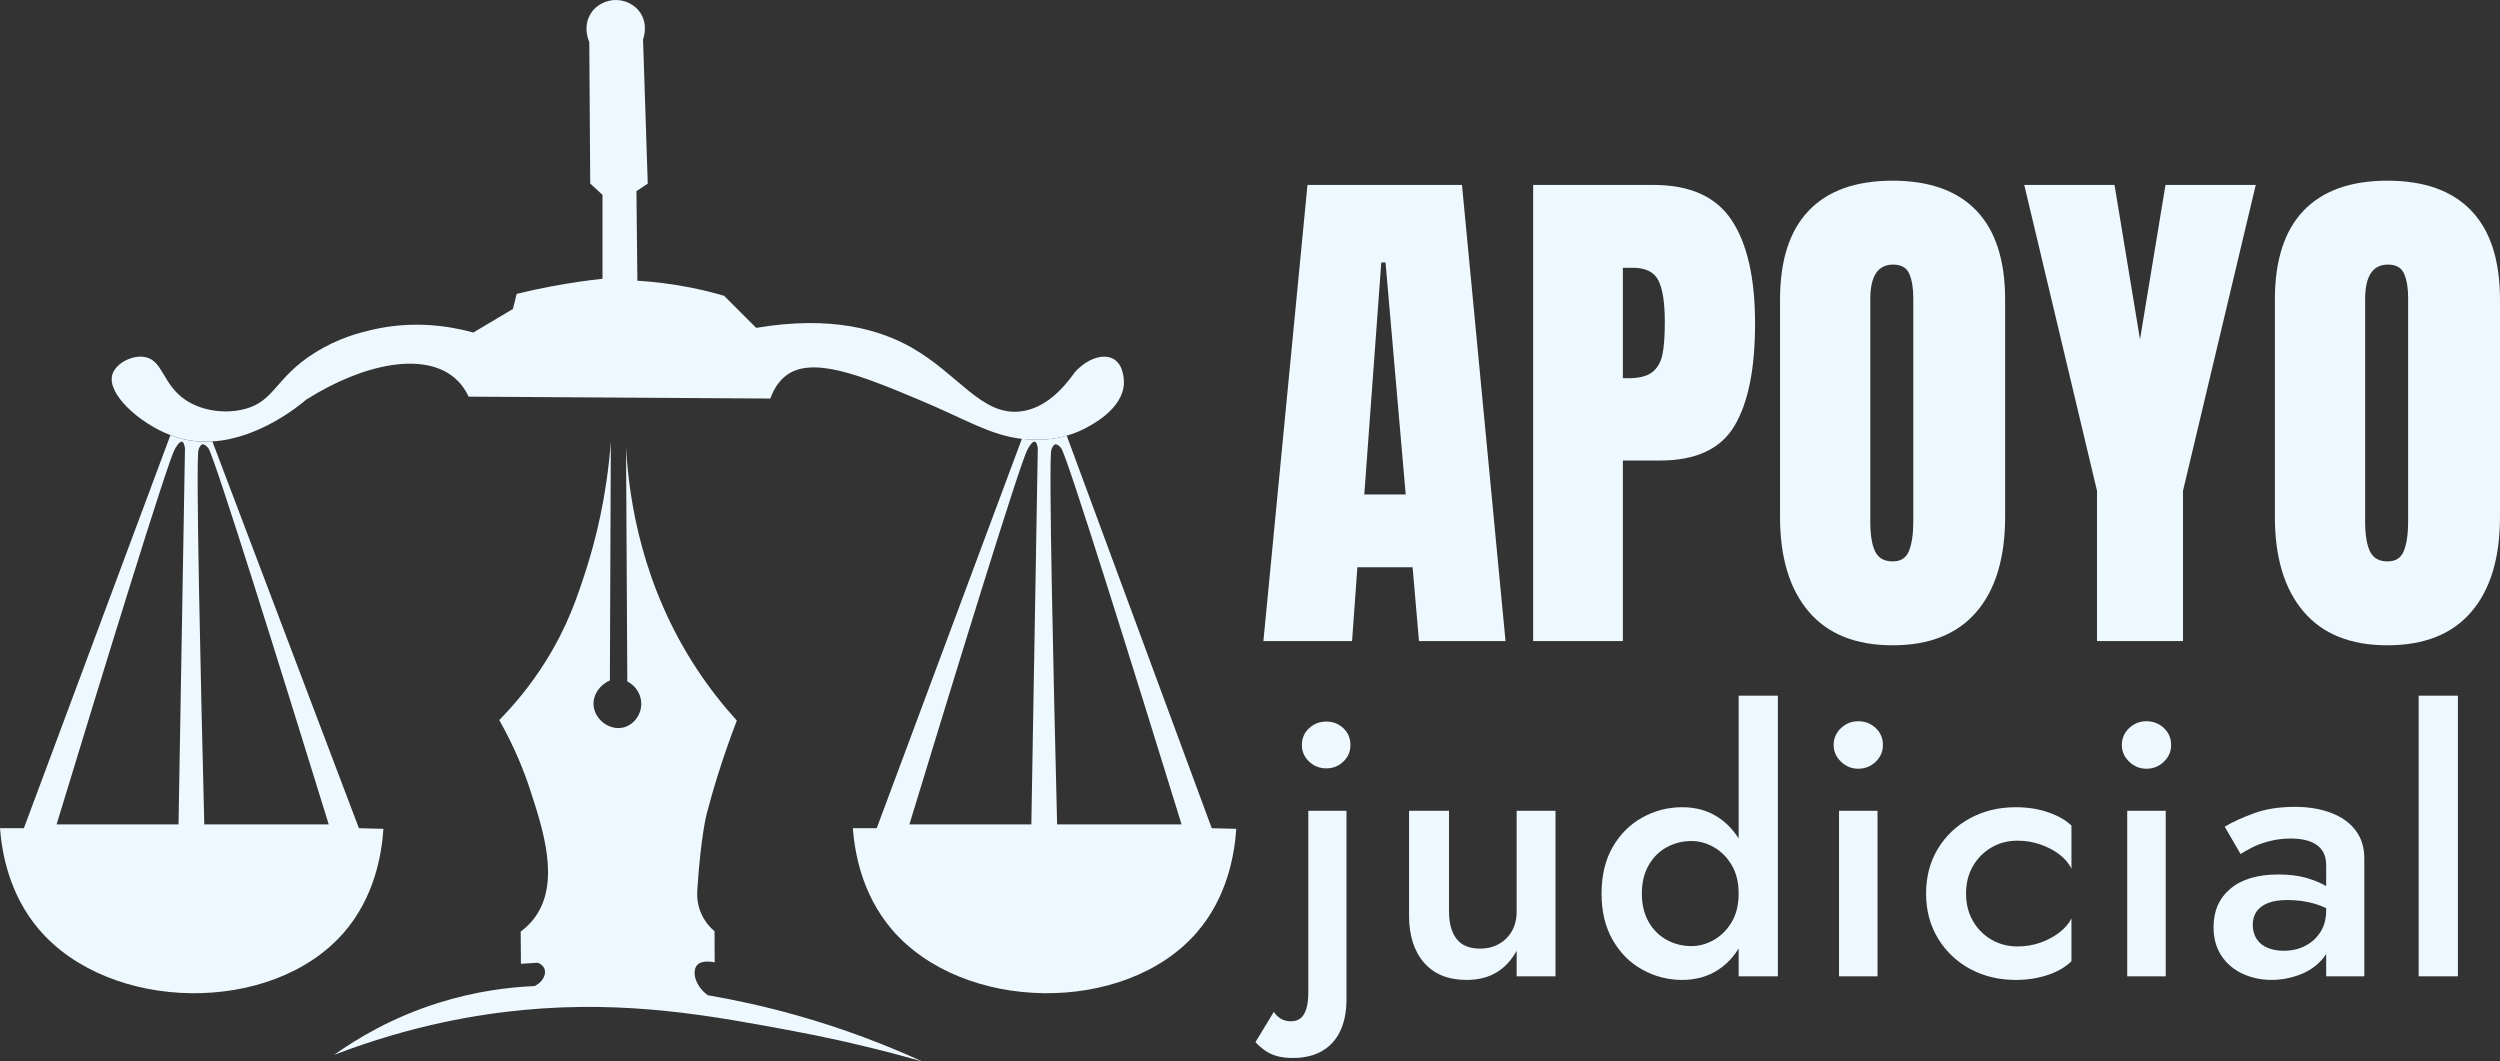
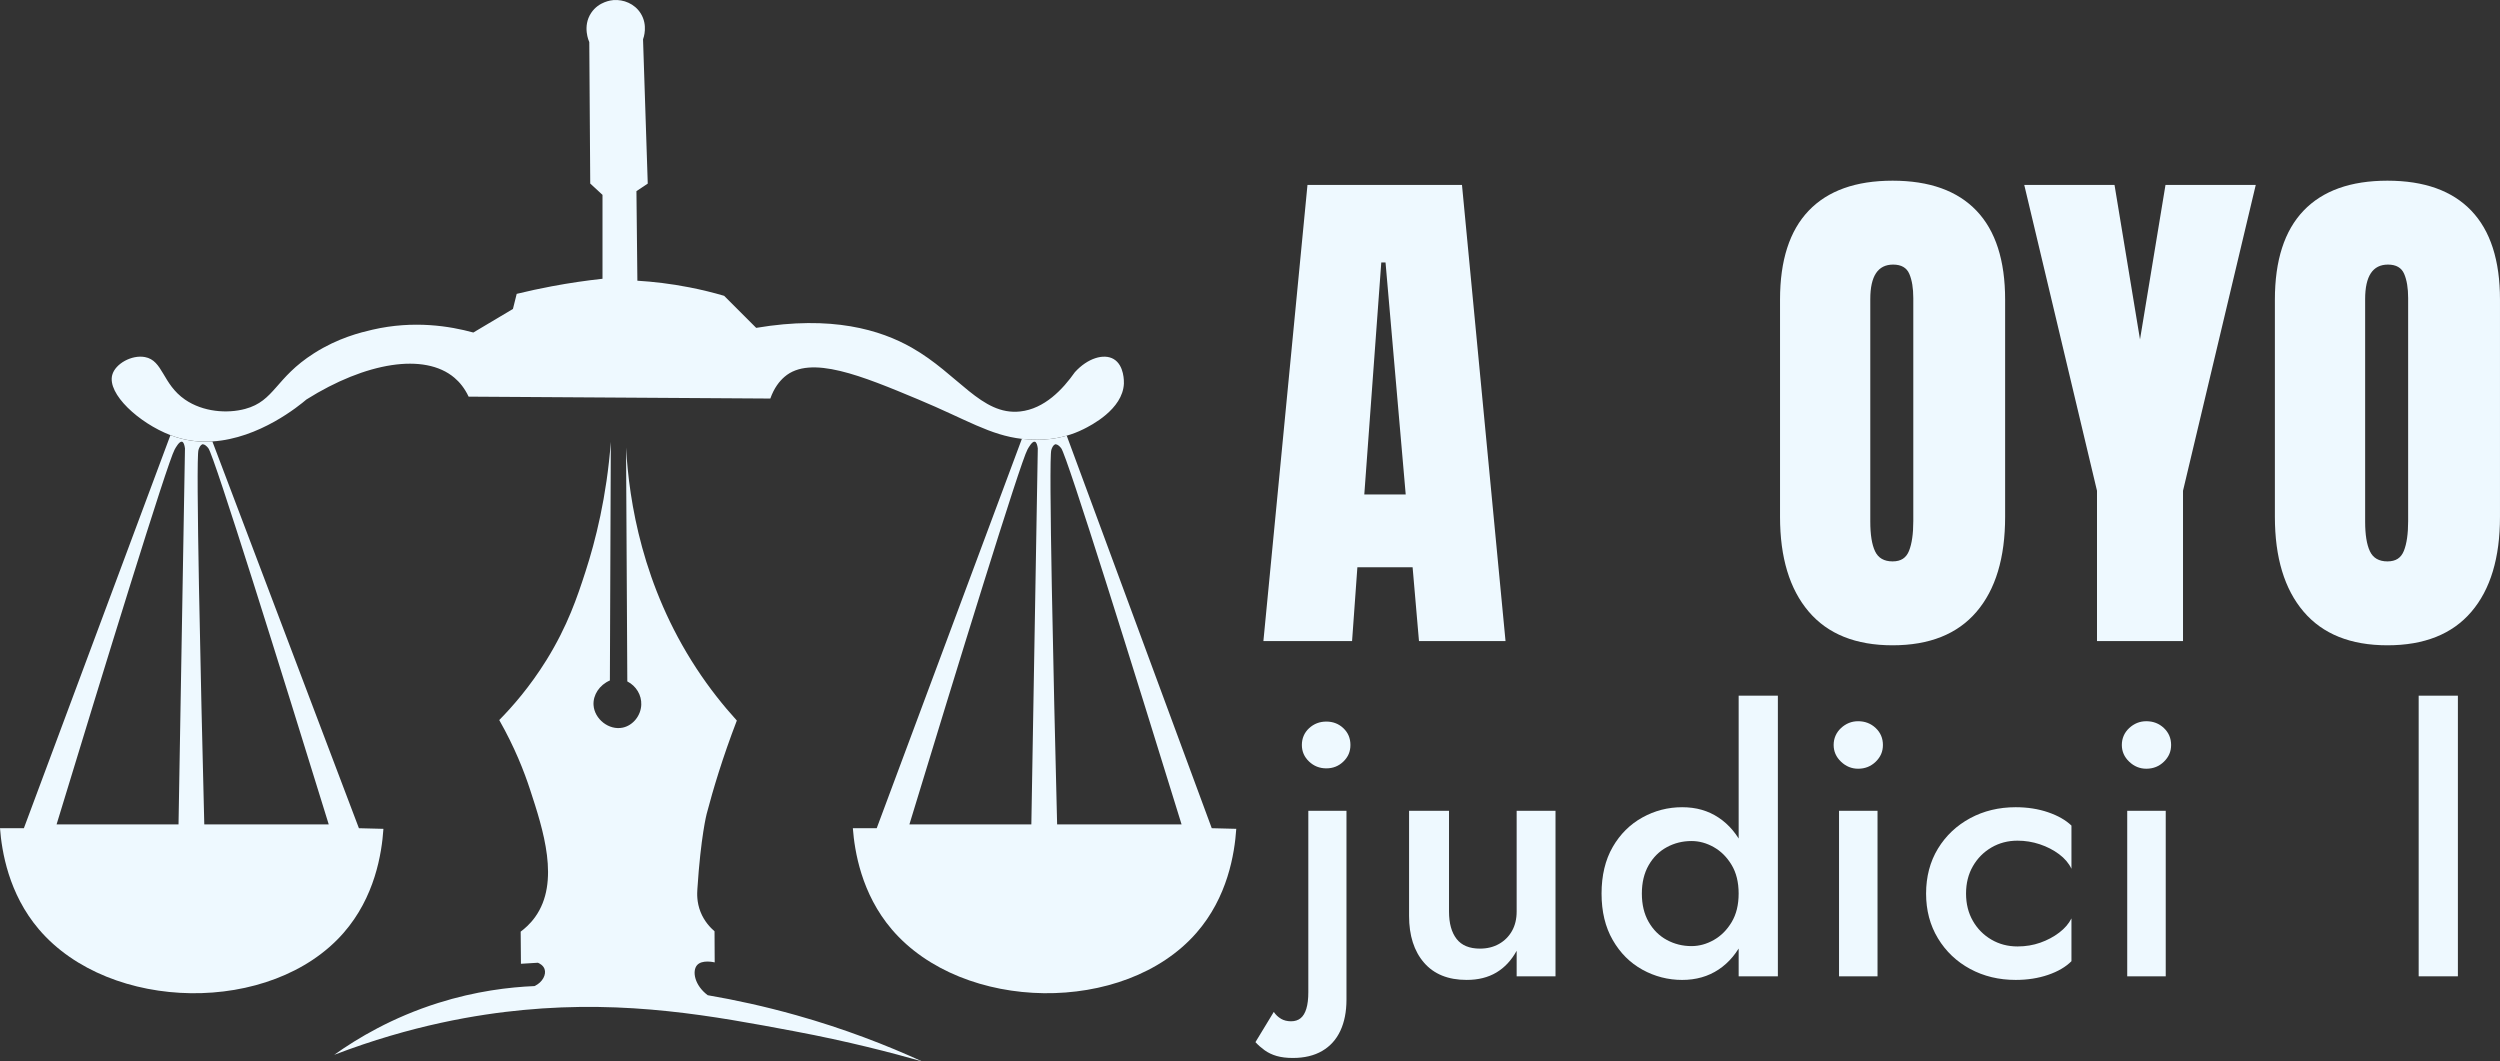
<svg xmlns="http://www.w3.org/2000/svg" id="Capa_2" data-name="Capa 2" viewBox="0 0 1682.32 714.26">
  <rect x="0" y="0" width="1682.32" height="714.26" fill="#333333" stroke="none" />
  <defs>
    <style> .cls-1 { fill: #eef9ff; stroke-width: 0px; } </style>
  </defs>
  <g id="Capa_2-2" data-name="Capa 2">
    <g>
      <path class="cls-1" d="M224.92,709.81c52.21-20.02,96.64-27.25,126.9-30.14,70.71-6.76,128.17,4.03,182.73,14.28,36.32,6.82,65.91,14.57,85.99,20.31-24.06-11-52.38-22-84.72-31.1-21.15-5.95-41.14-10.29-59.57-13.45-8.95-6.71-10.56-16.25-7.22-20.18,3.34-3.93,11.42-2.02,11.91-1.9-.04-6.98-.07-13.96-.11-20.94-2.79-2.42-6.89-6.66-9.41-13.01-2.63-6.63-2.32-12.46-2.14-15.25,2.29-35.62,6.26-50.74,6.26-50.74,4.35-16.56,10.76-37.98,20.3-62.81-9.2-10.12-18.5-21.8-27.28-35.21-36.23-55.37-45.22-112.12-47.27-148.47.28,52.45.56,104.9.85,157.35,5.99,3.05,9.66,9.21,9.4,15.71-.3,7.31-5.54,13.9-12.46,15.38-9.3,1.99-19.1-5.76-19.67-15.23-.4-6.77,3.97-13.47,11-16.5l.63-160.53c-2.8,37-10.35,66.62-17.03,87.24-5.42,16.75-11.95,36.47-26.33,59.64-11.11,17.89-22.8,31.23-31.72,40.29,10.48,18.45,16.81,34.79,20.69,46.65,8.89,27.14,20.41,62.34,3.42,85.95-3.36,4.67-7.08,7.83-9.69,9.77.06,7.21.12,14.43.18,21.64,3.81-.23,7.61-.47,11.42-.7,1.01.43,3.53,1.66,4.45,4.19,1.32,3.67-1.17,8.88-6.71,11.51-17,.71-39.51,3.37-64.77,11.33-31,9.77-54.46,23.82-70.01,34.9Z" />
      <path class="cls-1" d="M756.31,258.05c-.73,17.52-22.46,28.38-27.15,30.72-3.92,1.96-7.75,3.38-11.33,4.4-8.41,2.42-15.42,2.67-18.82,2.71-4.03.04-7.78-.14-11.37-.56-21.57-2.49-37.13-12.93-69.64-26.5-37.76-15.76-72.65-30.35-90.1-15.23-3.36,2.91-6.98,7.4-9.52,14.6-67.67-.42-135.35-.84-203.03-1.28-2.73-5.77-6.12-9.8-9.52-12.68-20.09-17.06-59.72-10.48-99.61,14.59-4.79,4.07-31.65,26.29-63.38,28.24-7.85.49-15.99-.28-24.18-2.86-1.32-.41-2.65-.88-3.97-1.39-21.2-8.16-42.6-27.74-39.17-40.48,2.05-7.62,13.21-13.7,22-12.05,12.26,2.29,11.69,18.07,26.98,28.62,12.07,8.33,28.41,9.54,40.48,6.27,19.92-5.38,20.18-20.79,46.32-37.44,16.35-10.41,31.41-14.02,39.33-15.86,27.85-6.44,52.26-2.4,67.89,1.9,8.88-5.29,17.77-10.57,26.65-15.86.84-3.39,1.69-6.77,2.53-10.16,7.45-1.82,15.28-3.53,23.48-5.07,12.03-2.27,23.49-3.91,34.26-5.08v-56.47l-8.25-7.61-.64-95.18c-.25-.54-4.78-10.58,1.28-19.67C402.97.97,411.62.15,412.79.06c6.72-.52,14.23,2.36,18.35,8.94,5,7.97,1.96,16.45,1.58,17.47,1.06,32.36,2.11,64.72,3.17,97.08l-7.61,5.07.63,60.28c10.49.64,22.23,1.97,34.9,4.44,8.46,1.65,16.3,3.61,23.48,5.72l21.57,21.57c50.9-8.58,83.56,1.32,104.69,13.32,31.37,17.82,46.89,45.73,72.87,42.95,16.5-1.76,28.84-15.01,36.89-26.45,8.58-9.47,19.43-12.66,26.01-8.88,7.37,4.23,7.02,15.57,6.98,16.49Z" />
      <path class="cls-1" d="M241.52,557.32l-98.55-260.1s-.04-.04-.14-.13c-7.85.49-15.99-.28-24.18-2.86-1.32-.41-2.65-.88-3.97-1.39L16.07,557.32H0c1.18,15.46,5.7,44.04,26.22,68.11,47.76,56.01,156.64,57.7,204.99,2.32,20.96-24,25.67-53.12,26.81-70l-16.5-.42ZM120.12,554.78H38.07c31.42-103.14,74.52-243.44,79.47-252.32.81-1.44,3.14-5.63,4.92-5.23,1.16.26,1.73,2.36,2.01,4.52-1.45,84.34-2.89,168.69-4.34,253.03ZM137.47,554.78c-2.44-97.82-5.81-245.69-3.91-252,1.05-3.5,2.7-3.81,2.7-3.81,0,0,1.66-.31,3.95,2.65,4.02,5.2,49.39,150.8,81.01,253.16h-83.76Z" />
      <path class="cls-1" d="M815.42,557.32l-97.59-264.14c-8.41,2.42-15.42,2.67-18.82,2.71-4.03.04-7.78-.14-11.37-.56l-97.67,261.98h-16.07c1.18,15.46,5.7,44.04,26.22,68.11,47.76,56.01,156.64,57.7,204.99,2.32,20.96-24,25.67-53.12,26.81-70l-16.5-.42ZM694.02,554.78h-82.06c31.42-103.14,74.52-243.44,79.47-252.32.81-1.44,3.14-5.63,4.92-5.23,1.16.26,1.73,2.36,2.01,4.52-1.45,84.34-2.89,168.69-4.34,253.03ZM711.37,554.78c-2.44-97.82-5.81-245.69-3.91-252,1.05-3.5,2.7-3.81,2.7-3.81,0,0,1.66-.31,3.95,2.65,4.02,5.2,49.39,150.8,81.01,253.16h-83.76Z" />
    </g>
    <g>
      <path class="cls-1" d="M850.18,431.38l29.66-306.92h103.97l29.3,306.92h-58.24l-4.29-49.67h-37.16l-3.57,49.67h-59.67ZM918.07,332.76h27.87l-13.58-156.14h-2.86l-11.43,156.14Z" />
-       <path class="cls-1" d="M1031.69,124.46h81.11c24.53,0,42.04,7.92,52.52,23.76,10.48,15.84,15.72,39.01,15.72,69.5s-4.65,53.48-13.93,68.96c-9.29,15.49-25.97,23.22-50.02,23.22h-25.01v121.48h-60.38V124.46ZM1095.64,254.52c7.38,0,12.8-1.37,16.26-4.11,3.45-2.74,5.72-6.67,6.79-11.79,1.07-5.12,1.61-12.44,1.61-21.97,0-12.86-1.43-22.15-4.29-27.87-2.86-5.72-8.58-8.58-17.15-8.58h-6.79v74.32h3.57Z" />
      <path class="cls-1" d="M1217.12,411.55c-12.86-15.12-19.29-36.38-19.29-63.78v-146.14c0-26.44,6.43-46.39,19.29-59.85,12.86-13.45,31.68-20.19,56.45-20.19s43.59,6.73,56.45,20.19c12.86,13.46,19.29,33.41,19.29,59.85v146.14c0,27.63-6.43,48.95-19.29,63.96-12.86,15.01-31.68,22.51-56.45,22.51s-43.59-7.56-56.45-22.69ZM1284.65,370.64c1.9-4.76,2.86-11.43,2.86-20.01v-150.07c0-6.67-.89-12.09-2.68-16.26-1.79-4.17-5.42-6.25-10.9-6.25-10.24,0-15.36,7.74-15.36,23.22v149.71c0,8.82,1.07,15.49,3.22,20.01,2.14,4.53,6.07,6.79,11.79,6.79s9.17-2.38,11.08-7.15Z" />
      <path class="cls-1" d="M1411.13,431.38v-101.12l-48.95-205.81h60.74l17.15,103.97,17.15-103.97h60.74l-48.95,205.81v101.12h-57.88Z" />
      <path class="cls-1" d="M1550.12,411.55c-12.86-15.12-19.29-36.38-19.29-63.78v-146.14c0-26.44,6.43-46.39,19.29-59.85,12.86-13.45,31.68-20.19,56.45-20.19s43.59,6.73,56.45,20.19c12.86,13.46,19.29,33.41,19.29,59.85v146.14c0,27.63-6.43,48.95-19.29,63.96-12.86,15.01-31.68,22.51-56.45,22.51s-43.59-7.56-56.45-22.69ZM1617.65,370.64c1.9-4.76,2.86-11.43,2.86-20.01v-150.07c0-6.67-.89-12.09-2.68-16.26-1.79-4.17-5.42-6.25-10.9-6.25-10.24,0-15.36,7.74-15.36,23.22v149.71c0,8.82,1.07,15.49,3.22,20.01,2.14,4.53,6.07,6.79,11.79,6.79s9.17-2.38,11.08-7.15Z" />
    </g>
    <g>
      <path class="cls-1" d="M862.01,685.56c1.94,1.13,4.2,1.69,6.78,1.69s4.72-.69,6.42-2.06c1.7-1.37,2.99-3.51,3.87-6.42.89-2.91,1.33-6.62,1.33-11.14v-122.03h25.67v127.11c0,8.07-1.37,15.05-4.12,20.94-2.75,5.89-6.82,10.41-12.23,13.56-5.41,3.15-11.98,4.72-19.73,4.72-4.2,0-7.83-.45-10.9-1.33-3.06-.89-5.77-2.18-8.11-3.87-2.34-1.7-4.4-3.51-6.17-5.45l12.35-20.34c1.29,1.94,2.91,3.47,4.84,4.6ZM880.9,490.05c3.23-2.98,7.1-4.48,11.62-4.48s8.35,1.49,11.5,4.48c3.15,2.99,4.72,6.74,4.72,11.26s-1.57,8.07-4.72,11.14c-3.15,3.07-6.98,4.6-11.5,4.6s-8.4-1.53-11.62-4.6c-3.23-3.06-4.84-6.78-4.84-11.14s1.61-8.27,4.84-11.26Z" />
      <path class="cls-1" d="M980.16,631.81c3.39,4.36,8.63,6.54,15.74,6.54,4.84,0,9.12-1.05,12.83-3.15,3.71-2.1,6.62-5,8.72-8.72,2.1-3.71,3.15-8.07,3.15-13.08v-67.79h26.15v111.38h-26.15v-17.19c-3.55,6.46-8.11,11.34-13.68,14.65-5.57,3.31-12.23,4.96-19.98,4.96-12.43,0-22-3.87-28.69-11.62-6.7-7.75-10.05-18.24-10.05-31.48v-70.7h26.88v67.79c0,7.91,1.69,14.04,5.08,18.4Z" />
      <path class="cls-1" d="M1085.24,569.95c5-8.63,11.66-15.25,19.97-19.85,8.31-4.6,17.23-6.9,26.75-6.9s17.55,2.34,24.58,7.02c7.02,4.68,12.59,11.34,16.71,19.98,4.12,8.64,6.17,19.01,6.17,31.11s-2.06,22.28-6.17,30.99c-4.12,8.72-9.68,15.42-16.71,20.1s-15.22,7.02-24.58,7.02-18.44-2.3-26.75-6.9c-8.32-4.6-14.97-11.26-19.97-19.97-5.01-8.72-7.51-19.13-7.51-31.23s2.5-22.72,7.51-31.35ZM1109.45,620.43c3.06,5.33,7.14,9.36,12.23,12.11,5.08,2.75,10.61,4.12,16.58,4.12,5.16,0,10.17-1.37,15.01-4.12,4.84-2.74,8.84-6.74,11.99-11.99,3.15-5.24,4.72-11.66,4.72-19.25s-1.57-14-4.72-19.25c-3.15-5.24-7.14-9.24-11.99-11.98-4.84-2.74-9.85-4.12-15.01-4.12-5.97,0-11.5,1.37-16.58,4.12-5.08,2.75-9.16,6.78-12.23,12.11-3.07,5.33-4.6,11.71-4.6,19.13s1.53,13.8,4.6,19.13ZM1196.38,468.14v188.85h-26.39v-188.85h26.39Z" />
      <path class="cls-1" d="M1238.87,489.93c3.31-3.06,7.14-4.6,11.5-4.6,4.68,0,8.63,1.54,11.86,4.6,3.23,3.07,4.84,6.86,4.84,11.38s-1.62,8.11-4.84,11.26c-3.23,3.15-7.18,4.72-11.86,4.72-4.36,0-8.19-1.57-11.5-4.72-3.31-3.15-4.96-6.9-4.96-11.26s1.65-8.31,4.96-11.38ZM1263.44,545.62v111.38h-25.91v-111.38h25.91Z" />
      <path class="cls-1" d="M1327.6,619.7c3.06,5.33,7.22,9.53,12.47,12.59,5.24,3.07,11.1,4.6,17.55,4.6,5.49,0,10.61-.85,15.38-2.54,4.76-1.69,9-3.95,12.71-6.78,3.71-2.82,6.45-6.01,8.23-9.56v28.81c-3.87,3.87-9.12,6.94-15.74,9.2-6.62,2.26-13.88,3.39-21.79,3.39-11.3,0-21.51-2.46-30.63-7.38-9.12-4.92-16.34-11.78-21.67-20.58-5.33-8.8-7.99-18.84-7.99-30.14s2.66-21.55,7.99-30.27c5.33-8.72,12.55-15.53,21.67-20.46,9.12-4.92,19.33-7.38,30.63-7.38,7.91,0,15.17,1.13,21.79,3.39,6.62,2.26,11.86,5.25,15.74,8.96v29.05c-1.78-3.71-4.56-6.98-8.35-9.81-3.79-2.82-8.11-5.04-12.95-6.66-4.84-1.61-9.85-2.42-15.01-2.42-6.46,0-12.31,1.54-17.55,4.6-5.25,3.07-9.4,7.26-12.47,12.59-3.07,5.33-4.6,11.46-4.6,18.4s1.53,13.07,4.6,18.4Z" />
      <path class="cls-1" d="M1432.8,489.93c3.31-3.06,7.14-4.6,11.5-4.6,4.68,0,8.63,1.54,11.86,4.6,3.23,3.07,4.84,6.86,4.84,11.38s-1.62,8.11-4.84,11.26c-3.23,3.15-7.18,4.72-11.86,4.72-4.36,0-8.19-1.57-11.5-4.72-3.31-3.15-4.96-6.9-4.96-11.26s1.65-8.31,4.96-11.38ZM1457.38,545.62v111.38h-25.91v-111.38h25.91Z" />
-       <path class="cls-1" d="M1518.63,631.93c1.77,2.66,4.24,4.64,7.38,5.93,3.15,1.29,6.74,1.94,10.77,1.94,5.33,0,10.13-1.09,14.41-3.27,4.27-2.18,7.71-5.29,10.29-9.32,2.58-4.03,3.87-8.88,3.87-14.53l3.87,14.53c0,7.11-2.06,13.08-6.17,17.92-4.12,4.84-9.28,8.44-15.5,10.77-6.22,2.34-12.55,3.51-19.01,3.51-6.94,0-13.4-1.37-19.37-4.12-5.97-2.74-10.74-6.78-14.28-12.11-3.55-5.33-5.33-11.78-5.33-19.37,0-10.81,3.79-19.41,11.38-25.79,7.58-6.38,18.32-9.56,32.2-9.56,7.42,0,13.84.81,19.25,2.42,5.41,1.62,9.89,3.51,13.44,5.69,3.55,2.18,6.05,4.16,7.51,5.93v13.32c-5-3.55-10.33-6.13-15.98-7.75-5.65-1.61-11.62-2.42-17.92-2.42-5.49,0-9.93.69-13.32,2.06-3.39,1.37-5.93,3.27-7.63,5.69-1.7,2.42-2.54,5.41-2.54,8.96s.88,6.9,2.66,9.56ZM1497.08,556.27c5.16-3.06,11.7-6.05,19.61-8.96,7.91-2.91,17.11-4.36,27.6-4.36,9.04,0,17.11,1.33,24.21,4,7.1,2.66,12.63,6.58,16.58,11.74,3.95,5.17,5.93,11.46,5.93,18.89v79.42h-25.66v-74.33c0-3.55-.57-6.45-1.7-8.72-1.13-2.26-2.78-4.12-4.96-5.57-2.18-1.45-4.72-2.5-7.63-3.15-2.91-.64-6.05-.97-9.44-.97-5.17,0-10.05.61-14.65,1.82-4.6,1.21-8.52,2.66-11.74,4.36-3.23,1.69-5.73,3.11-7.51,4.24l-10.65-18.4Z" />
      <path class="cls-1" d="M1653.98,468.14v188.85h-26.39v-188.85h26.39Z" />
    </g>
  </g>
</svg>